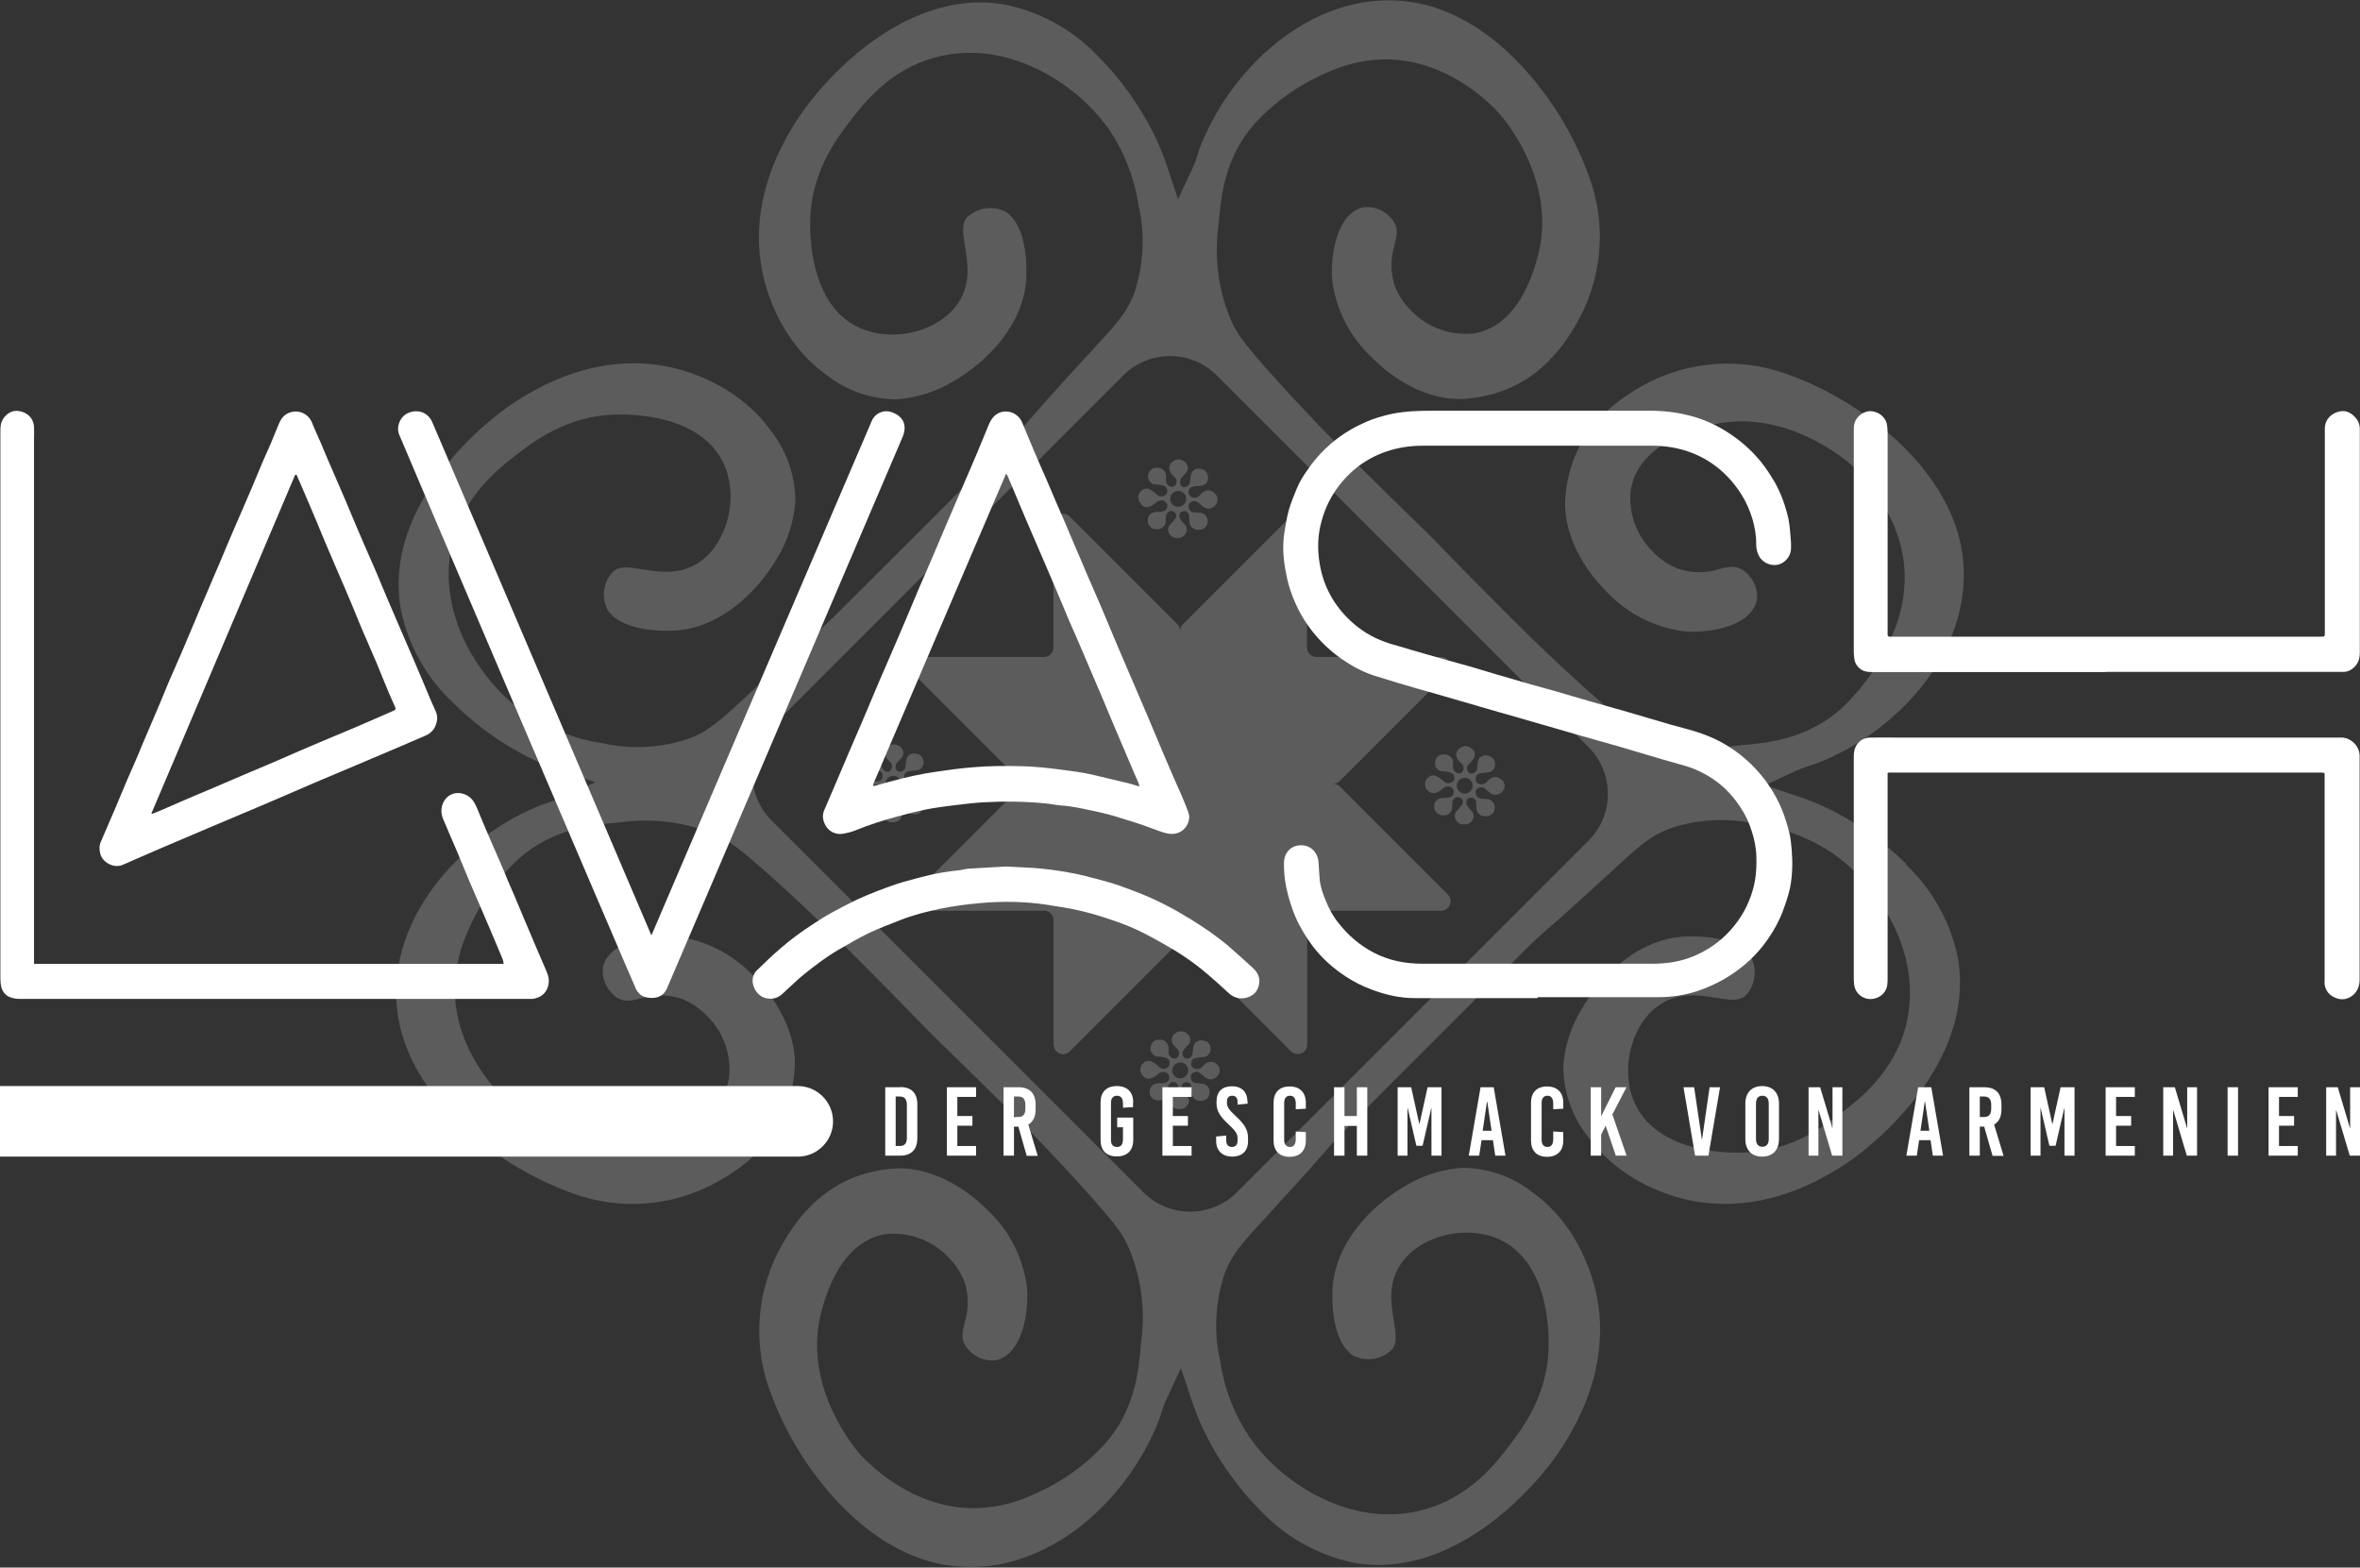
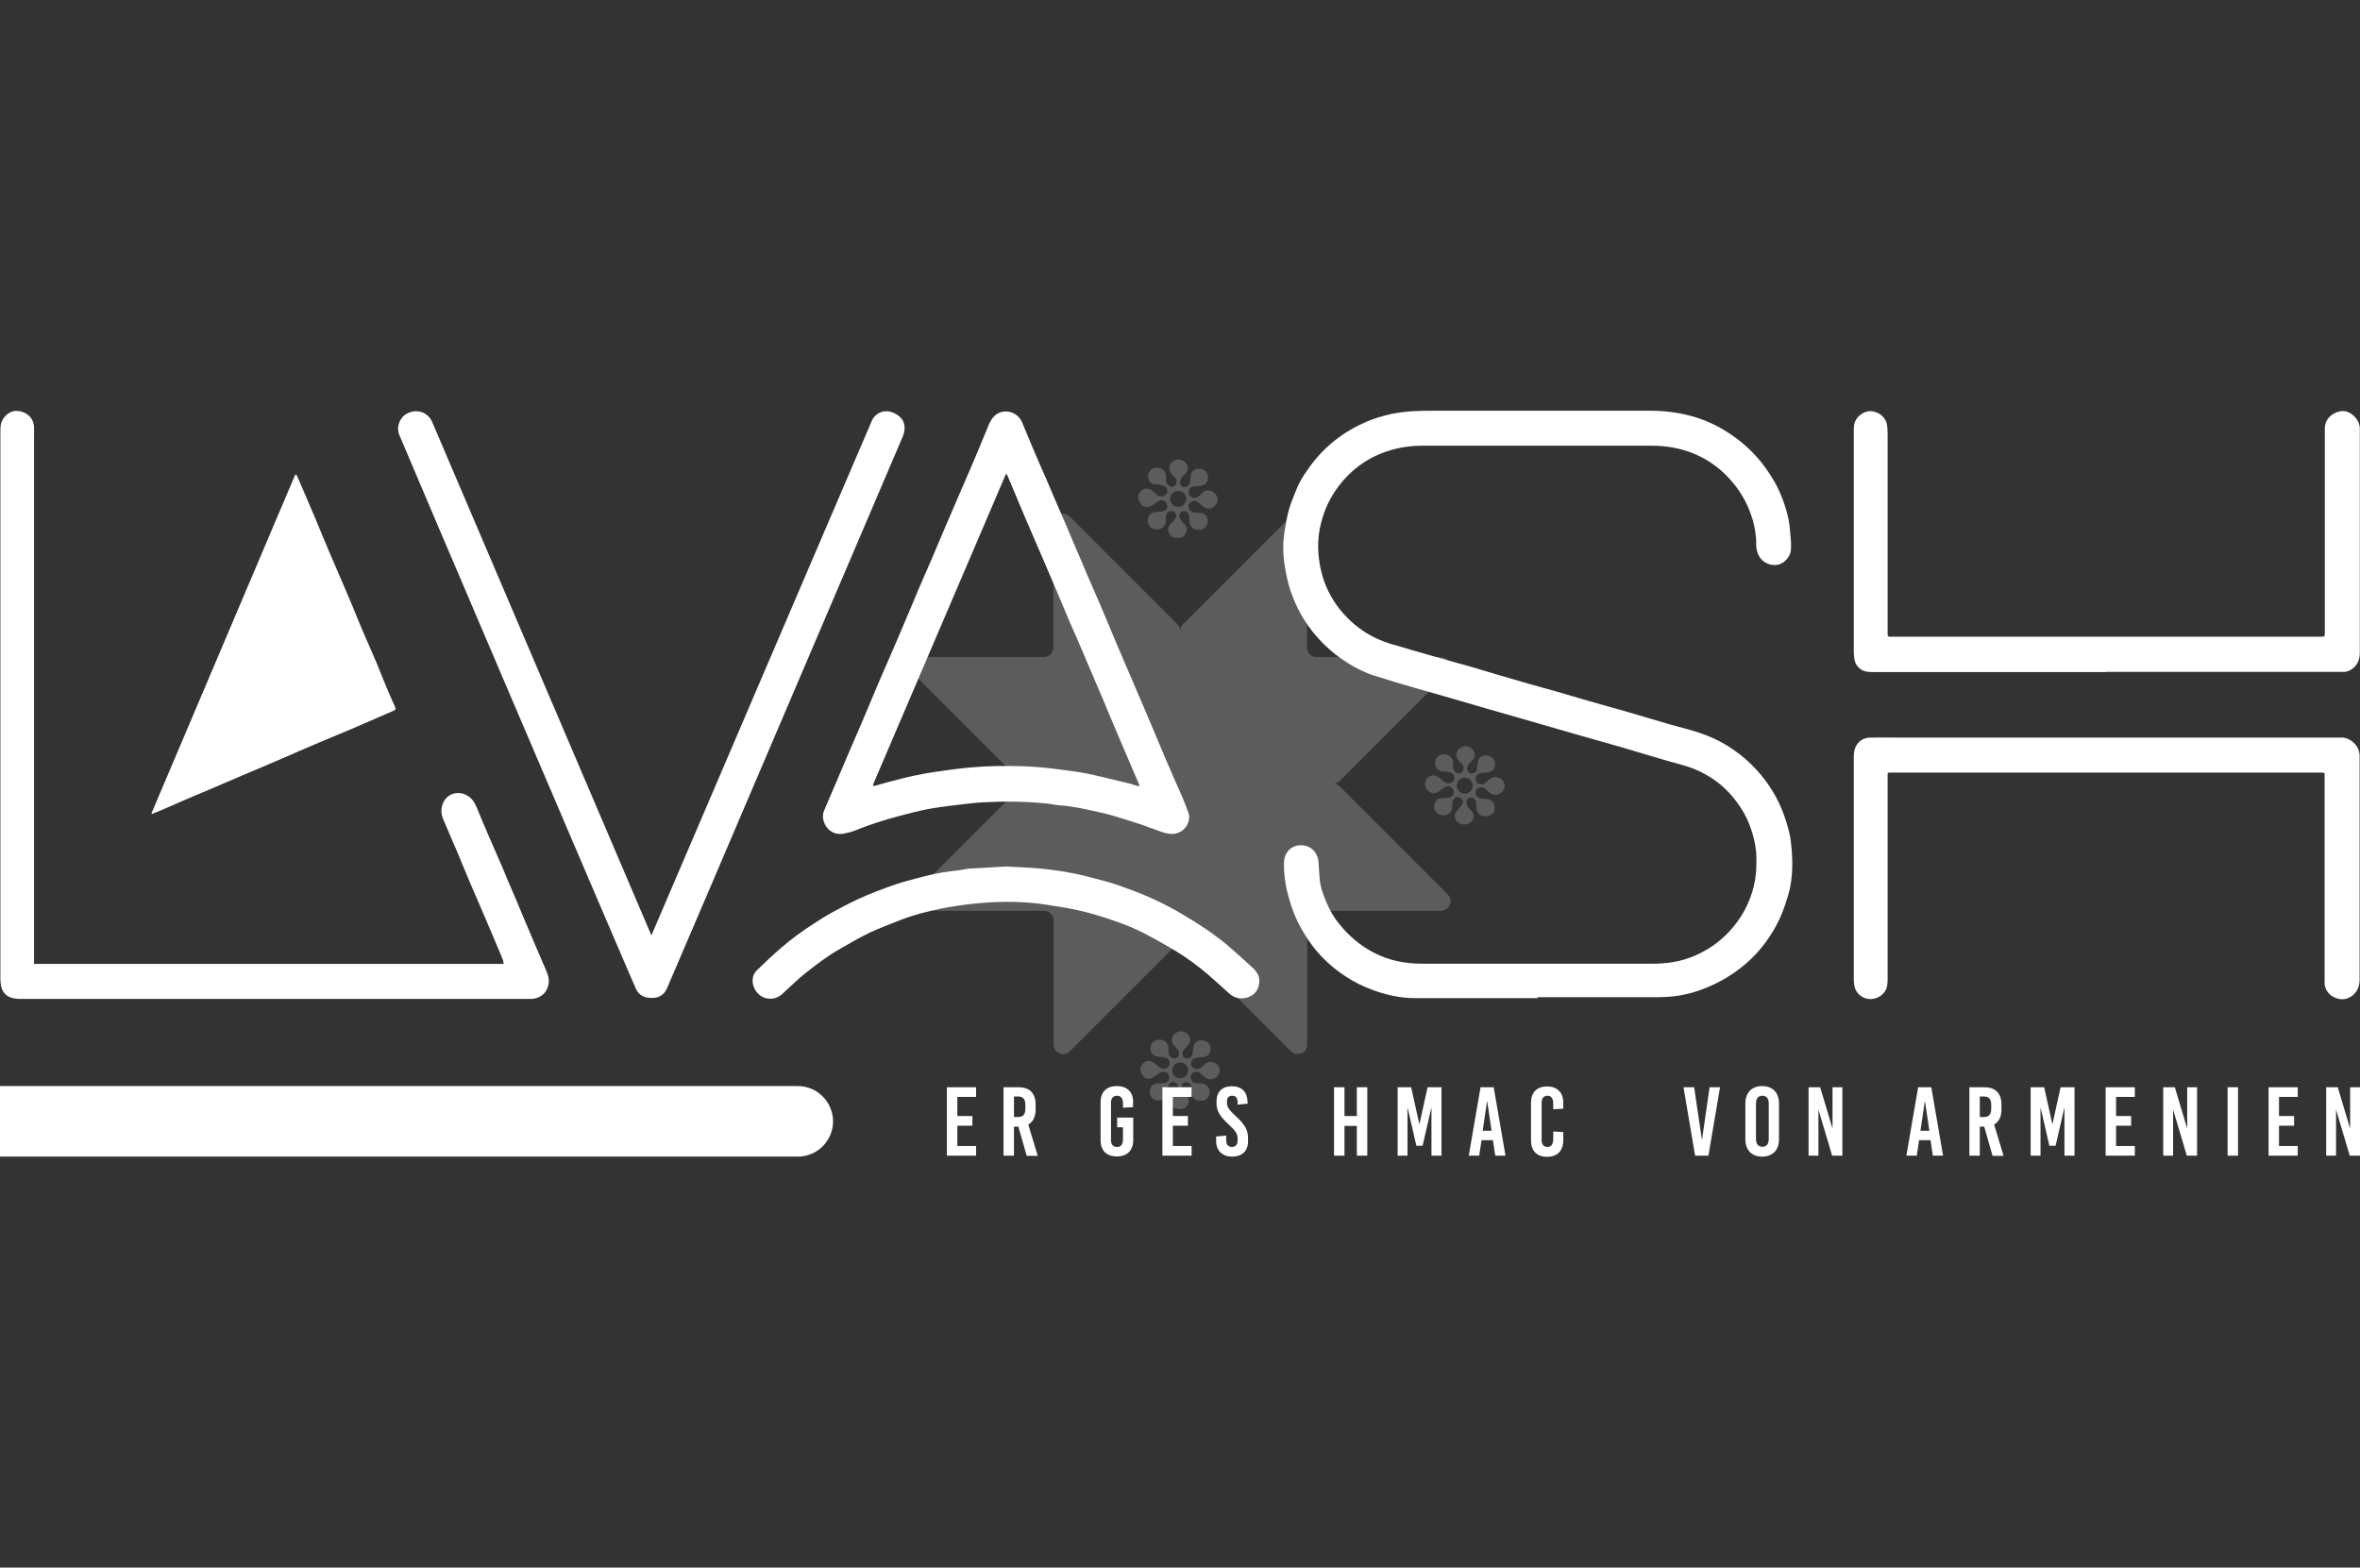
<svg xmlns="http://www.w3.org/2000/svg" id="Layer_2" data-name="Layer 2" viewBox="0 0 122.1 81.1">
  <rect x="0" y="0" width="122.1" height="81.1" fill="#333333" stroke="none" />
  <defs>
    <style>
      .cls-1 {
        opacity: .2;
      }

      .cls-2 {
        fill: #fff;
        stroke-width: 0px;
      }
    </style>
  </defs>
  <g id="Layer_1-2" data-name="Layer 1">
    <g>
      <g class="cls-1">
        <path class="cls-2" d="M69.32,40.69c-.09-.09-.22-.14-.35-.14h-1.33s0,0,0,0h1.32c.13,0,.26-.05.35-.14l5.58-5.58c.19-.19.19-.51,0-.7-.09-.09-.22-.14-.35-.14h-6.43c-.27,0-.49-.22-.49-.49h0v-6.43c0-.27-.23-.49-.5-.49-.13,0-.25.05-.34.14l-5.58,5.58c-.09.09-.14.22-.14.35v1.33s0,0,0,0v-1.33c0-.13-.05-.26-.14-.35l-5.58-5.58c-.19-.19-.51-.19-.7,0-.09.09-.14.22-.14.35v6.43c0,.27-.22.49-.49.49h-6.43c-.27,0-.49.22-.49.5,0,.13.05.26.15.35l5.58,5.58c.09.09.22.14.35.14h1.33s0,0,0,0h-1.33c-.13,0-.26.05-.35.14l-5.58,5.58c-.19.19-.19.51,0,.7.09.09.22.14.35.14h6.43c.27,0,.49.22.49.49h0v6.43c0,.27.22.5.49.5.13,0,.26-.05.35-.15l5.58-5.58c.09-.09.14-.22.14-.35v-1.33s0,0,0,0v1.33c0,.13.05.26.14.35l5.58,5.58c.19.19.51.19.7,0,.09-.09.14-.22.14-.35v-6.43c0-.27.22-.49.49-.49h6.43c.27,0,.5-.22.5-.49,0-.13-.05-.26-.15-.36l-5.58-5.58Z" />
        <path class="cls-2" d="M77.7,40.35c-.17-.19-.46-.2-.64-.03-.01,0-.03.02-.04.03-.04.03-.08.08-.11.11-.12.13-.3.15-.44.07-.09-.05-.14-.16-.12-.27.01-.2.17-.25.33-.27.09-.02.19-.02.28-.03.22,0,.4-.19.39-.41h0c.01-.24-.17-.44-.4-.46h0c-.21-.05-.43.08-.48.28,0,0,0,.01,0,.02-.02.11-.04.23-.05.34,0,.14-.1.26-.23.28-.09.03-.19,0-.24-.09-.07-.11-.06-.26.02-.36.06-.08.14-.15.21-.23.15-.14.17-.38.03-.54-.02-.02-.04-.04-.06-.05-.17-.17-.44-.19-.62-.03-.18.11-.24.35-.13.54,0,.02.02.03.03.05.05.07.11.14.18.2.13.11.15.29.05.43-.05.08-.16.11-.25.07-.15-.04-.24-.18-.23-.33,0-.07,0-.13,0-.2,0-.24-.19-.43-.43-.44-.01,0-.03,0-.04,0-.23-.02-.44.15-.46.39h0c-.04.23.11.44.33.48.03,0,.05,0,.08,0,.11.01.21.03.32.05.14.03.25.1.26.25.03.11-.03.22-.12.27-.13.08-.3.07-.41-.03-.05-.04-.1-.09-.15-.13-.21-.18-.46-.29-.68-.08-.19.17-.2.46-.03.65,0,0,.01.01.02.02.21.23.46.14.68-.03.05-.05.1-.08.16-.12.11-.08.26-.09.38-.02.1.07.15.19.12.31-.03.15-.15.21-.29.23-.1.02-.22,0-.32.02-.24.01-.41.21-.4.45h0c0,.25.2.44.44.44.01,0,.03,0,.04,0,.23.02.43-.15.45-.38v-.03c0-.1,0-.2.02-.31.06-.16.19-.28.37-.2.13.04.2.18.15.32,0,.03-.02.05-.04.07-.07.1-.15.19-.23.27-.14.13-.17.33-.08.5.09.16.26.25.44.23.18.01.35-.08.43-.24.09-.15.06-.34-.06-.46-.1-.09-.18-.19-.24-.31-.05-.15-.04-.33.17-.37.14-.03.28.06.31.2,0,0,0,.02,0,.03.02.1,0,.21.02.31,0,.24.2.43.45.42.01,0,.03,0,.04,0,.23.01.44-.16.45-.4h0c.03-.25-.14-.46-.38-.49h-.05c-.22-.03-.49.03-.55-.28-.03-.12.03-.24.14-.29.27-.13.38.08.54.2.17.19.46.2.65.03,0,0,.02-.02.03-.03.18-.17.18-.45,0-.63,0,0,0,0-.01,0ZM75.78,41.06c-.23,0-.41-.19-.41-.41s.18-.41.41-.41.41.18.41.41-.18.41-.41.41Z" />
        <path class="cls-2" d="M62.98,55.08c-.17-.18-.46-.2-.64-.03-.01.01-.02.03-.03.04-.04.03-.08.07-.12.11-.11.12-.29.15-.44.06-.09-.05-.14-.16-.12-.27.01-.2.17-.25.33-.27.09-.02.19-.02.28-.03.22,0,.4-.19.39-.41,0,0,0,0,0,0,.02-.24-.16-.44-.4-.45,0,0,0,0,0,0-.21-.05-.43.08-.48.29,0,0,0,.01,0,.02-.02.11-.04.23-.05.34,0,.14-.1.26-.23.28-.09.03-.2,0-.24-.09-.08-.11-.07-.26.02-.36.06-.08.14-.15.21-.23.15-.14.17-.38.02-.54-.02-.02-.03-.03-.05-.05-.17-.17-.44-.18-.62-.03-.18.11-.24.35-.13.54.01.02.02.03.03.05.06.08.12.14.18.2.13.11.15.29.05.43-.05.08-.16.11-.25.07-.15-.04-.24-.18-.23-.33,0-.06,0-.13,0-.19,0-.24-.19-.43-.43-.44-.01,0-.03,0-.04,0-.23-.02-.44.15-.46.39,0,0,0,0,0,.01-.04.22.11.43.33.47.03,0,.05,0,.08,0,.1.01.21.03.31.05.14.03.25.1.26.26.02.1-.03.21-.12.27-.13.08-.3.07-.41-.03-.05-.04-.1-.09-.15-.13-.2-.18-.46-.29-.68-.08-.19.17-.2.46-.03.65,0,0,.01.01.02.02.21.23.46.14.68-.03.05-.04.1-.08.16-.12.11-.08.26-.09.38-.02.1.07.15.19.13.31-.03.15-.15.21-.29.23-.11.01-.22,0-.32.01-.23.01-.41.21-.4.45h0c0,.25.2.44.44.43h.04c.23.02.43-.15.45-.38v-.03c0-.1,0-.21.02-.31.05-.16.18-.28.36-.21.13.05.2.19.15.32,0,.03-.02.05-.04.07-.07.1-.15.19-.23.27-.14.13-.17.33-.07.5.08.15.26.24.43.22.18.01.35-.08.43-.24.09-.15.06-.34-.06-.46-.1-.09-.18-.19-.24-.31-.05-.15-.04-.33.16-.38.14-.03.28.06.31.2,0,0,0,.02,0,.03.02.1,0,.21.02.31,0,.24.21.43.45.42.01,0,.03,0,.03,0,.23.02.44-.16.45-.4h0c.03-.25-.14-.46-.38-.49h-.04c-.22-.03-.49.03-.55-.28-.03-.12.03-.24.14-.29.27-.13.38.08.54.2.17.19.46.2.65.03.01-.01.03-.02.03-.03.18-.17.18-.45,0-.63,0,0,0,0-.01-.01ZM61.06,55.79c-.23,0-.41-.19-.41-.41s.18-.41.41-.41.41.18.41.41-.18.41-.41.41Z" />
        <path class="cls-2" d="M59.04,26.1c.21.23.46.14.69-.03.05-.04.1-.08.15-.12.11-.08.26-.09.38-.02.1.07.15.19.13.31-.03.15-.15.21-.29.23-.11.02-.22,0-.32.02-.23.01-.41.21-.4.45h0c0,.25.2.44.44.44.02,0,.03,0,.04,0,.23.02.43-.15.45-.38,0,0,0-.02,0-.03,0-.1,0-.2.02-.31.05-.16.18-.28.36-.21.13.05.2.19.15.32,0,.03-.02.05-.04.07-.07.1-.15.18-.23.26-.14.13-.18.34-.08.5.08.16.26.25.43.23.18.02.35-.08.43-.24.09-.15.07-.34-.06-.46-.1-.09-.18-.19-.24-.31-.06-.15-.05-.33.16-.37.14-.03.28.06.31.2,0,.01,0,.02,0,.03.02.1,0,.21.02.31,0,.24.21.43.45.42h.04c.23.01.43-.17.45-.4h0c.03-.25-.14-.46-.38-.48-.02,0-.03,0-.05,0-.22-.03-.49.03-.55-.27-.03-.12.03-.25.14-.3.27-.13.38.08.54.2.17.19.46.21.65.03,0-.01.02-.02.03-.03.18-.17.18-.45,0-.63h-.01c-.17-.2-.46-.21-.64-.04l-.04.04s-.08.07-.11.11c-.11.12-.3.15-.44.06-.09-.05-.14-.16-.12-.27.01-.2.17-.25.33-.27.09-.02.19-.01.28-.03.22,0,.4-.18.39-.41h0c.01-.24-.16-.45-.4-.46h0c-.21-.05-.43.07-.48.28,0,0,0,.01,0,.02-.02.12-.04.23-.05.35,0,.13-.1.25-.23.28-.09.03-.2,0-.24-.09-.07-.11-.06-.26.02-.37.06-.08.14-.15.21-.23.15-.14.17-.38.03-.54-.02-.02-.04-.04-.05-.05-.17-.17-.44-.19-.63-.03-.18.11-.24.35-.13.54,0,.02.02.03.03.05.05.07.11.14.18.2.13.11.15.29.05.43-.05.08-.15.11-.25.07-.15-.04-.24-.18-.23-.33,0-.07,0-.13,0-.2,0-.24-.19-.43-.43-.44h-.04c-.23-.02-.44.16-.46.39t0,0c-.03.22.11.43.33.47.03,0,.05,0,.08,0,.1.01.21.03.32.05.14.03.25.1.26.25.02.11-.03.22-.12.27-.13.08-.29.07-.41-.03-.05-.04-.1-.09-.14-.13-.21-.18-.46-.29-.68-.08-.19.17-.2.46-.03.65,0,0,.01.01.02.02ZM60.95,25.4c.23,0,.42.18.42.41s-.19.41-.42.41-.41-.18-.41-.41.19-.41.41-.41Z" />
-         <path class="cls-2" d="M47.31,42.14c.23.01.44-.17.45-.4h0c.03-.25-.14-.46-.38-.48-.02,0-.03,0-.05,0-.22-.03-.49.03-.55-.27-.03-.12.03-.25.14-.3.27-.13.38.08.54.2.17.19.46.2.65.03,0-.01.02-.02.03-.03.18-.17.18-.45,0-.63,0,0,0,0-.01-.01-.17-.18-.46-.2-.64-.03-.01.01-.03.03-.04.04-.04.03-.08.07-.11.11-.12.12-.3.15-.44.06-.09-.05-.14-.16-.12-.27.01-.2.17-.25.33-.27.09-.02.19-.01.28-.03.22,0,.4-.19.39-.41h0c.01-.24-.17-.45-.4-.46h0c-.21-.05-.43.07-.48.28,0,0,0,.01,0,.02-.02.12-.04.23-.05.35,0,.13-.1.25-.23.28-.09.03-.2,0-.24-.09-.07-.11-.06-.26.02-.36.06-.08.14-.15.21-.23.15-.14.17-.38.03-.54-.02-.02-.04-.04-.05-.05-.17-.17-.44-.19-.63-.03-.18.11-.24.36-.13.54,0,.02.02.03.03.05.05.08.11.14.18.2.13.11.15.29.05.43-.05.08-.16.11-.25.07-.15-.04-.24-.18-.23-.33,0-.07,0-.13,0-.2,0-.23-.19-.43-.43-.44-.01,0-.03,0-.04,0-.23-.02-.44.15-.46.39h0c-.04.23.11.44.33.48.03,0,.05,0,.08,0,.1.01.21.03.31.05.14.03.25.1.26.25.02.11-.03.22-.12.27-.13.08-.3.07-.41-.03-.05-.04-.1-.09-.15-.13-.21-.18-.46-.29-.68-.08-.19.17-.2.46-.03.65l.02.02c.21.23.46.14.68-.03.05-.04.1-.08.16-.12.11-.08.26-.09.38-.02.1.07.15.19.13.31-.03.15-.15.21-.29.23-.11.02-.22,0-.32.02-.23.01-.41.22-.4.45h0c0,.25.2.44.44.44h.04c.23.02.43-.15.45-.38v-.03c0-.1,0-.2.02-.31.06-.16.19-.28.37-.21.13.05.2.19.15.32,0,.03-.02.05-.04.07-.07.1-.15.19-.23.27-.14.13-.17.34-.07.5.08.15.26.25.44.22.18.02.34-.08.42-.24.09-.15.07-.34-.06-.46-.1-.09-.18-.19-.24-.31-.06-.15-.05-.33.16-.37.14-.03.28.06.31.2,0,.01,0,.02,0,.03.02.1,0,.21.02.31,0,.24.21.43.45.42h.04ZM46.22,40.96c-.23,0-.41-.18-.41-.41s.19-.41.41-.41.41.18.41.41-.18.41-.41.41Z" />
-         <path class="cls-2" d="M98.65,44.72c-.91-.9-1.92-1.67-3.02-2.32-.83-.5-1.72-.91-2.64-1.21l-1.68-.56,1.61-.75c.23-.1.46-.18.69-.26.13-.05.27-.09.39-.13,4.27-1.64,8.34-6.09,7.49-11.08-.31-1.8-1.33-3.61-2.94-5.23-1.76-1.72-3.87-3.04-6.19-3.86-2.28-.8-4.79-.65-6.97.42-2.74,1.39-4.18,3.34-4.4,5.97-.14,1.59.65,3.42,2.12,4.89,1.07,1.15,2.51,1.88,4.07,2.07,1.34.09,3.44-.28,3.72-1.64.05-.5-.13-1-.5-1.35-.09-.1-.2-.18-.32-.24-.33-.18-.59-.13-1.13,0-.68.22-1.41.22-2.08,0-.5-.18-.95-.48-1.32-.86-.87-.83-1.31-2.02-1.18-3.23.24-1.56,1.7-2.76,4.1-3.35,3.93-.98,7.18,1.94,7.32,2.06.05.04.13.12.23.23.8.79,2.64,2.97,2.52,5.88-.05,1-.29,1.97-.72,2.87-.6,1.38-1.48,2.62-2.59,3.65-1.77,1.57-3.84,1.75-5.08,1.86l-.2.02c-1.69.23-3.42,0-4.99-.69-.53-.25-1.02-.54-2.98-2.3-1.28-1.15-2.54-2.35-3.84-3.65l-.33-.33c-1.29-1.3-2.6-2.62-3.86-3.92-1.31-1.28-2.64-2.58-3.94-3.87l-.33-.33c-1.3-1.3-2.49-2.56-3.65-3.84-1.77-1.96-2.06-2.46-2.3-2.98-.69-1.57-.92-3.29-.69-4.99l.02-.2c.11-1.24.28-3.31,1.86-5.08,1.02-1.11,2.26-1.99,3.64-2.59.9-.43,1.88-.68,2.87-.72,2.92-.12,5.08,1.72,5.88,2.52.11.11.18.19.22.23.13.14,3.04,3.39,2.06,7.32-.6,2.41-1.79,3.87-3.35,4.1-1.2.13-2.4-.31-3.23-1.18-.38-.37-.67-.82-.86-1.32-.21-.67-.21-1.4,0-2.08.13-.53.18-.8,0-1.13-.06-.12-.15-.23-.24-.32-.35-.37-.84-.55-1.35-.5-1.36.28-1.73,2.38-1.64,3.72.18,1.56.92,3,2.07,4.07,1.46,1.47,3.29,2.26,4.88,2.12,2.64-.23,4.59-1.67,5.97-4.4,1.07-2.18,1.23-4.68.42-6.97-.82-2.32-2.13-4.43-3.86-6.19-1.62-1.62-3.43-2.64-5.23-2.94-4.99-.85-9.44,3.23-11.08,7.49-.05.13-.09.26-.13.39-.07.24-.15.47-.26.69l-.75,1.61-.56-1.69c-.31-.92-.71-1.8-1.21-2.64-.65-1.1-1.43-2.12-2.32-3.02-1.28-1.37-2.95-2.31-4.79-2.71-4.97-.93-9.29,3.54-10.89,6.04-1.45,2.27-2.08,4.57-1.88,6.82.1.99.35,1.97.76,2.88.42.97,1.02,1.86,1.76,2.61.29.29.61.56.94.8,1.04.82,2.33,1.26,3.65,1.26,1.03-.08,2.04-.4,2.92-.93,1.76-1.02,3.68-2.98,3.77-5.4.05-1.44-.24-2.6-.82-3.17-.08-.08-.15-.14-.24-.2-.66-.34-1.46-.23-2,.28-.29.33-.23.78-.11,1.54.14.84.31,1.88-.34,2.87-.94,1.44-3.2,2.07-4.95,1.38-.46-.18-.87-.45-1.21-.79-1.44-1.44-1.54-3.91-1.51-4.9.07-2.45,1.36-4.15,1.98-4.97.74-.97,2.1-2.77,4.53-3.41,3.15-.83,6.16.76,7.93,2.53.38.38.72.79,1.03,1.22.79,1.18,1.31,2.53,1.52,3.93.34,1.48.26,3.03-.21,4.48-.39,1.05-.9,1.6-2.27,3.09l-.19.2c-1.82,1.98-2.43,2.68-2.79,3.1-.33.38-.46.54-1.06,1.15-1.2,1.22-8.04,8.06-9.26,9.26-.61.59-.77.73-1.14,1.06-.42.37-1.12.97-3.1,2.79l-.2.19c-1.48,1.37-2.04,1.88-3.09,2.27-1.45.48-3,.55-4.48.21-1.41-.21-2.75-.74-3.93-1.52-.44-.31-.84-.65-1.22-1.03-1.77-1.77-3.36-4.78-2.53-7.93.64-2.43,2.44-3.79,3.41-4.53.82-.62,2.52-1.92,4.97-1.98,1-.03,3.46.07,4.9,1.51.35.35.62.76.8,1.21.69,1.74.05,4.01-1.39,4.95-.99.64-2.03.47-2.87.34-.77-.13-1.21-.18-1.54.11-.51.54-.62,1.34-.28,2,.06.09.13.17.2.24.58.57,1.73.87,3.17.82,2.43-.09,4.38-2.01,5.41-3.77.54-.89.85-1.89.93-2.92,0-1.32-.45-2.61-1.26-3.65-.24-.33-.51-.65-.8-.94-.75-.74-1.64-1.34-2.61-1.76-.91-.41-1.89-.67-2.88-.76-2.25-.2-4.55.43-6.82,1.88-2.49,1.59-6.97,5.92-6.03,10.88.39,1.84,1.34,3.51,2.71,4.79.91.9,1.92,1.68,3.02,2.32.83.5,1.71.91,2.64,1.21l1.68.56-1.61.75c-.23.1-.46.18-.7.26-.13.04-.26.09-.39.13-4.27,1.64-8.34,6.09-7.49,11.08.31,1.8,1.33,3.61,2.94,5.23,1.76,1.72,3.87,3.04,6.19,3.86,2.28.8,4.8.65,6.97-.42,2.74-1.38,4.18-3.34,4.4-5.97.14-1.59-.65-3.42-2.12-4.89-1.08-1.15-2.52-1.88-4.08-2.07-1.34-.08-3.44.28-3.72,1.64-.05.5.14,1,.5,1.35.09.1.2.18.32.24.33.18.6.12,1.13,0,.68-.22,1.41-.22,2.08,0,.5.18.95.48,1.32.86.87.83,1.31,2.02,1.18,3.23-.24,1.56-1.7,2.75-4.11,3.35-3.92.97-7.18-1.94-7.32-2.06-.04-.04-.12-.12-.23-.23-.8-.79-2.64-2.97-2.52-5.88.05-1,.29-1.97.72-2.87.6-1.38,1.48-2.62,2.59-3.64,1.77-1.57,3.84-1.75,5.08-1.86l.2-.02c1.69-.23,3.42,0,4.99.69.53.25,1.02.54,2.98,2.3,1.28,1.16,2.54,2.35,3.84,3.65l.33.33c1.29,1.3,2.6,2.62,3.86,3.92,1.31,1.28,2.64,2.59,3.94,3.87l.33.33c1.3,1.3,2.5,2.56,3.65,3.84,1.77,1.96,2.06,2.45,2.3,2.98.69,1.56.92,3.29.69,4.98l-.02.2c-.11,1.24-.28,3.3-1.86,5.08-1.02,1.11-2.26,1.99-3.65,2.59-.9.43-1.87.68-2.87.72-2.91.13-5.08-1.72-5.88-2.51-.11-.11-.18-.19-.23-.23-.12-.14-3.03-3.39-2.06-7.32.6-2.41,1.79-3.87,3.35-4.11,1.2-.13,2.39.31,3.23,1.18.38.37.67.82.86,1.32.22.68.21,1.41,0,2.08-.13.53-.18.8,0,1.13.07.12.15.23.24.32.35.36.84.55,1.35.5,1.36-.28,1.73-2.38,1.64-3.72-.18-1.56-.92-3.01-2.07-4.08-1.47-1.46-3.29-2.26-4.89-2.12-2.63.23-4.58,1.67-5.97,4.41-1.07,2.17-1.22,4.68-.42,6.97.82,2.32,2.13,4.43,3.86,6.18,1.62,1.62,3.43,2.64,5.23,2.94,4.99.85,9.44-3.22,11.08-7.49.05-.13.09-.26.13-.39.07-.23.15-.47.26-.69l.75-1.61.56,1.69c.31.92.71,1.8,1.21,2.64.65,1.1,1.43,2.12,2.32,3.02.64.68,1.38,1.26,2.19,1.72.81.46,1.69.79,2.6.99,4.97.93,9.29-3.54,10.89-6.04,1.45-2.28,2.08-4.58,1.88-6.83-.1-1-.36-1.97-.77-2.88-.42-.97-1.01-1.86-1.76-2.61-.29-.29-.61-.56-.94-.8-1.04-.82-2.33-1.26-3.65-1.26-1.03.08-2.03.4-2.92.93-1.76,1.02-3.68,2.98-3.77,5.41-.05,1.44.24,2.59.82,3.17.07.08.15.14.24.2.66.34,1.46.22,2-.29.29-.33.23-.77.11-1.54-.14-.84-.31-1.88.34-2.87.94-1.44,3.21-2.07,4.95-1.38.46.18.87.45,1.21.8,1.44,1.44,1.54,3.91,1.51,4.9-.06,2.45-1.36,4.15-1.98,4.97-.73.97-2.1,2.76-4.53,3.4-3.15.83-6.16-.76-7.93-2.53-.38-.38-.72-.79-1.03-1.23-.79-1.18-1.31-2.52-1.52-3.93-.34-1.48-.26-3.03.21-4.48.38-1.05.9-1.61,2.27-3.1l.18-.2c1.82-1.98,2.43-2.68,2.79-3.1.33-.38.46-.54,1.06-1.14,1.2-1.23,8.04-8.06,9.26-9.26.61-.6.77-.73,1.14-1.06.42-.36,1.12-.97,3.1-2.79l.2-.18c1.48-1.37,2.05-1.88,3.09-2.27,1.45-.48,2.99-.55,4.48-.22,1.41.22,2.75.74,3.93,1.53.43.31.84.65,1.22,1.03,1.77,1.77,3.36,4.78,2.53,7.93-.64,2.42-2.44,3.79-3.41,4.53-.82.62-2.52,1.92-4.97,1.98-1,.03-3.46-.07-4.9-1.51-.35-.34-.62-.76-.8-1.21-.69-1.74-.05-4.01,1.39-4.95.99-.64,2.03-.48,2.87-.34.77.13,1.21.18,1.54-.11.51-.54.62-1.34.28-2-.06-.09-.13-.17-.2-.24-.58-.57-1.73-.87-3.17-.82-2.43.09-4.38,2.01-5.4,3.77-.54.89-.86,1.89-.94,2.92,0,1.33.45,2.61,1.26,3.65.24.33.51.65.8.94.75.74,1.64,1.34,2.61,1.76.91.41,1.88.67,2.88.76,2.25.2,4.55-.43,6.82-1.88,2.5-1.59,6.97-5.92,6.03-10.89-.39-1.83-1.34-3.51-2.71-4.79ZM82.19,43.49l-18.2,18.2c-1.33,1.33-3.5,1.33-4.83,0l-9.62-9.62-9.62-9.62c-1.33-1.33-1.33-3.5,0-4.83l18.2-18.2c1.33-1.33,3.5-1.33,4.83,0l9.62,9.62,9.62,9.62c1.33,1.33,1.33,3.5,0,4.83Z" />
      </g>
      <g>
        <g>
-           <path class="cls-2" d="M46.57,56.24c.58,0,.89.31.89.9v1.75c0,.58-.31.9-.89.9h-.77v-3.54h.77ZM46.34,59.29h.21c.26,0,.37-.14.37-.44v-1.68c0-.3-.12-.44-.37-.44h-.21v2.55Z" />
          <path class="cls-2" d="M49.53,56.74v1h.78v.5h-.78v1.05h.97v.5h-1.51v-3.54h1.51v.5h-.97Z" />
          <path class="cls-2" d="M52.71,58.29h-.25v1.5h-.54v-3.54h.77c.58,0,.89.31.89.9v.25c0,.37-.13.64-.38.78l.49,1.62h-.57l-.43-1.5ZM52.46,57.79h.22c.26,0,.37-.14.37-.44v-.18c0-.3-.12-.44-.37-.44h-.22v1.05Z" />
          <path class="cls-2" d="M58.62,57.04v.24l-.52.03v-.21c0-.28-.11-.41-.31-.41s-.31.13-.31.36v1.93c0,.23.1.36.31.36s.31-.13.31-.41v-.61h-.3v-.5h.83v1.16c0,.54-.31.85-.85.85s-.84-.31-.84-.85v-1.94c0-.54.3-.85.84-.85s.85.31.85.85Z" />
          <path class="cls-2" d="M60.68,56.74v1h.78v.5h-.78v1.05h.97v.5h-1.51v-3.54h1.51v.5h-.97Z" />
          <path class="cls-2" d="M64.55,57v.1l-.52.05v-.11c0-.24-.09-.35-.28-.35-.16,0-.27.09-.27.29v.08c0,.2.1.36.45.68.48.44.64.73.64,1.14v.17c0,.52-.33.79-.82.79s-.83-.29-.83-.81v-.23l.52-.05v.24c0,.24.11.35.3.35.16,0,.29-.09.29-.34v-.11c0-.22-.1-.38-.45-.7-.48-.44-.64-.73-.64-1.11v-.09c0-.52.3-.79.8-.79s.8.29.8.81Z" />
-           <path class="cls-2" d="M67.56,57.04v.32l-.52.03v-.29c0-.28-.11-.41-.3-.41s-.3.13-.3.36v1.93c0,.23.11.36.3.36s.3-.13.3-.41v-.39l.52.03v.43c0,.54-.31.85-.84.85s-.83-.31-.83-.85v-1.94c0-.54.3-.85.83-.85s.84.31.84.85Z" />
          <path class="cls-2" d="M70.2,59.79v-1.54h-.64v1.54h-.54v-3.54h.54v1.49h.64v-1.49h.54v3.54h-.54Z" />
          <path class="cls-2" d="M74.06,59.79v-2.46h-.01l-.45,1.95h-.32l-.45-1.95h-.01v2.46h-.51v-3.54h.7l.42,1.9h.01l.42-1.9h.72v3.54h-.54Z" />
          <path class="cls-2" d="M77.36,59.79l-.12-.8h-.59l-.12.8h-.54l.61-3.54h.68l.61,3.54h-.55ZM76.72,58.5h.45l-.22-1.49h-.02l-.22,1.49Z" />
          <path class="cls-2" d="M80.88,57.04v.32l-.52.03v-.29c0-.28-.11-.41-.3-.41s-.3.13-.3.36v1.93c0,.23.11.36.3.36s.3-.13.3-.41v-.39l.52.03v.43c0,.54-.31.85-.84.85s-.83-.31-.83-.85v-1.94c0-.54.3-.85.83-.85s.84.31.84.85Z" />
-           <path class="cls-2" d="M84.17,59.79h-.57l-.53-1.55-.23.46v1.09h-.54v-3.54h.54v1.48h.01l.74-1.48h.56l-.73,1.41.74,2.14Z" />
          <path class="cls-2" d="M87.7,59.79l-.6-3.54h.55l.4,2.7h.01l.39-2.7h.54l-.6,3.54h-.69Z" />
          <path class="cls-2" d="M92.04,57.09v1.85c0,.56-.33.9-.87.9s-.87-.34-.87-.9v-1.85c0-.56.33-.9.87-.9s.87.34.87.9ZM90.85,57.09v1.84c0,.26.12.4.33.4s.33-.14.33-.4v-1.84c0-.26-.12-.4-.33-.4s-.33.14-.33.4Z" />
          <path class="cls-2" d="M94.79,59.79l-.7-2.35h-.01v2.35h-.51v-3.54h.6l.63,2.11h.01v-2.11h.51v3.54h-.53Z" />
          <path class="cls-2" d="M100,59.79l-.12-.8h-.59l-.12.8h-.54l.61-3.54h.68l.61,3.54h-.55ZM99.37,58.5h.45l-.22-1.49h-.02l-.22,1.49Z" />
          <path class="cls-2" d="M102.68,58.29h-.25v1.5h-.54v-3.54h.77c.58,0,.89.31.89.9v.25c0,.37-.13.64-.38.78l.49,1.62h-.57l-.43-1.5ZM102.43,57.79h.22c.26,0,.37-.14.37-.44v-.18c0-.3-.12-.44-.37-.44h-.22v1.05Z" />
          <path class="cls-2" d="M106.81,59.79v-2.46h-.01l-.45,1.95h-.32l-.45-1.95h-.01v2.46h-.51v-3.54h.7l.42,1.9h.01l.42-1.9h.72v3.54h-.54Z" />
          <path class="cls-2" d="M109.48,56.74v1h.78v.5h-.78v1.05h.97v.5h-1.51v-3.54h1.51v.5h-.97Z" />
          <path class="cls-2" d="M113.14,59.79l-.7-2.35h-.01v2.35h-.51v-3.54h.6l.63,2.11h.01v-2.11h.51v3.54h-.53Z" />
          <path class="cls-2" d="M115.25,59.79v-3.54h.54v3.54h-.54Z" />
          <path class="cls-2" d="M117.91,56.74v1h.78v.5h-.78v1.05h.97v.5h-1.51v-3.54h1.51v.5h-.97Z" />
          <path class="cls-2" d="M121.57,59.79l-.7-2.35h-.01v2.35h-.51v-3.54h.6l.63,2.11h.01v-2.11h.51v3.54h-.53Z" />
        </g>
        <g>
          <path class="cls-2" d="M79.55,51.64c-2.11,0-4.23,0-6.34,0-.76,0-1.49-.16-2.21-.43-.5-.18-.97-.42-1.41-.71-.63-.42-1.19-.92-1.66-1.53-.36-.48-.67-.99-.91-1.54-.15-.35-.27-.72-.37-1.09-.15-.55-.23-1.11-.22-1.69,0-.65.53-1.05,1.16-.88.35.1.61.45.63.85.02.3.03.6.06.9.04.38.17.75.32,1.1.17.42.39.82.68,1.17.49.62,1.08,1.12,1.78,1.49.8.42,1.65.58,2.54.58,3.97,0,7.93,0,11.9,0,.74,0,1.47-.11,2.15-.4.7-.3,1.32-.72,1.84-1.29.4-.44.73-.93.96-1.47.16-.37.28-.75.35-1.16.07-.4.08-.8.07-1.21-.01-.45-.1-.9-.24-1.33-.14-.44-.33-.86-.59-1.24-.45-.69-1.02-1.25-1.74-1.66-.43-.25-.89-.43-1.37-.55-.56-.15-1.11-.32-1.66-.48-.45-.13-.89-.27-1.34-.4-.49-.14-.99-.28-1.48-.42-.64-.18-1.28-.36-1.92-.55-.57-.16-1.13-.33-1.7-.49-.63-.18-1.25-.36-1.88-.54-.57-.17-1.14-.33-1.72-.5-.61-.18-1.21-.35-1.82-.52-.79-.23-1.58-.46-2.36-.71-.6-.2-1.15-.51-1.67-.87-.75-.53-1.37-1.18-1.87-1.95-.25-.39-.46-.81-.63-1.25-.17-.42-.28-.86-.36-1.3-.13-.68-.18-1.38-.06-2.07.06-.37.12-.75.22-1.11.1-.36.25-.71.39-1.06.15-.38.36-.72.6-1.05.39-.57.86-1.07,1.4-1.5.49-.39,1.03-.7,1.6-.95.43-.19.89-.32,1.35-.42.69-.14,1.39-.16,2.09-.16,3.75,0,7.51,0,11.26,0,.71,0,1.4.08,2.08.26.84.22,1.61.6,2.32,1.12.51.37.96.8,1.35,1.28.26.32.48.67.69,1.02.34.6.57,1.25.72,1.92.08.39.09.79.13,1.18.01.14,0,.27,0,.41-.03.37-.34.71-.69.78-.36.07-.77-.11-.95-.43-.11-.19-.16-.41-.16-.63.01-.44-.07-.88-.19-1.3-.14-.45-.32-.88-.58-1.29-.31-.49-.69-.93-1.13-1.3-.41-.34-.86-.61-1.35-.81-.69-.28-1.41-.4-2.15-.4-3.95,0-7.9,0-11.86,0-.48,0-.96.05-1.43.17-1.23.31-2.22.98-2.97,2-.38.52-.65,1.09-.82,1.71-.21.74-.23,1.49-.1,2.24.19,1.15.73,2.13,1.58,2.93.52.49,1.12.86,1.79,1.1.24.09.5.16.75.23.47.14.93.28,1.4.41.76.22,1.52.43,2.28.64.45.13.89.27,1.34.4.57.17,1.14.33,1.72.5.44.13.88.24,1.33.37.59.17,1.18.35,1.78.52.65.19,1.29.36,1.94.55.74.21,1.47.44,2.21.65.44.13.89.23,1.33.37.44.14.88.31,1.29.53.58.32,1.11.7,1.59,1.17.68.67,1.21,1.44,1.58,2.33.16.4.29.81.39,1.23.07.29.09.58.12.88.05.65.04,1.31-.09,1.95-.09.43-.24.84-.39,1.25-.09.24-.21.48-.33.71-.41.75-.93,1.42-1.59,1.98-.74.63-1.57,1.09-2.5,1.4-.64.21-1.3.31-1.98.31-2.09,0-4.17,0-6.26,0h0Z" />
          <path class="cls-2" d="M1.76,49.87h24.29c.01-.17-.08-.31-.13-.45-.32-.77-.65-1.54-.98-2.31-.22-.51-.44-1.02-.66-1.53-.22-.51-.42-1.03-.64-1.54-.07-.17-.15-.34-.22-.51-.17-.39-.33-.78-.5-1.17-.1-.25-.11-.51-.02-.76.26-.68,1.07-.75,1.53-.23.09.11.16.24.22.37.21.5.41,1,.63,1.5.21.49.43.98.64,1.47.12.27.23.54.34.81.14.33.29.67.43,1,.13.3.25.61.38.91.21.5.43,1.01.64,1.51.13.3.26.6.39.91.07.16.14.31.2.47.07.17.11.34.09.52-.05.48-.36.78-.84.84-.05,0-.11,0-.16,0-6.86,0-13.72,0-20.58,0-1.91,0-3.83,0-5.74,0-.16,0-.32-.01-.47-.06-.31-.09-.49-.31-.55-.63-.02-.12-.03-.25-.03-.37,0-9.43,0-18.87,0-28.3,0-.11,0-.22.02-.33.07-.43.47-.77.88-.73.44.04.81.33.84.83.01.2,0,.4,0,.6,0,8.97,0,17.95,0,26.92,0,.07,0,.15,0,.25Z" />
          <path class="cls-2" d="M33.7,48.4c.21-.48,11.19-26.15,11.41-26.64.19-.41.65-.59,1.07-.42.15.06.3.14.41.26.21.22.25.49.18.79-.02.07-.04.15-.07.21-.22.5-11.94,27.98-12.2,28.55-.15.33-.42.48-.77.48-.36,0-.65-.11-.82-.45-.16-.32-12.1-28.28-12.26-28.7-.16-.41.05-.91.42-1.09.5-.25,1.06-.08,1.29.44.29.66,11.3,26.49,11.34,26.56Z" />
          <path class="cls-2" d="M61.53,42.21c0,.62-.5,1.02-1.08.92-.25-.04-.47-.13-.71-.22-.42-.16-.85-.31-1.28-.44-.48-.15-.97-.31-1.46-.42-.7-.15-1.4-.33-2.12-.38-.28-.02-.56-.09-.84-.11-1.06-.1-2.12-.11-3.19-.05-.52.03-1.04.1-1.55.16-.45.06-.9.11-1.34.2-.51.1-1.01.23-1.52.37-.74.2-1.47.43-2.18.72-.19.08-.4.13-.61.17-.43.08-.81-.12-.99-.52-.09-.21-.12-.43-.03-.66.21-.49.42-.98.63-1.47.22-.51.43-1.02.65-1.53.22-.52.45-1.03.67-1.55.31-.73.61-1.45.92-2.18.31-.72.63-1.44.94-2.17.38-.88.75-1.77,1.12-2.65.21-.49.42-.97.63-1.45.22-.51.43-1.02.65-1.53.21-.49.42-.98.63-1.47.1-.24.21-.48.31-.72.26-.6.52-1.19.77-1.79.21-.5.41-1,.62-1.5.09-.2.2-.38.39-.51.51-.33,1.13-.05,1.32.42.2.49.4.97.61,1.46.21.5.43.99.65,1.49.12.28.24.57.36.85.22.52.45,1.04.68,1.57.12.28.23.56.35.83.14.33.28.66.42.98.21.5.42,1,.64,1.49.21.49.43.98.63,1.47.22.52.43,1.04.65,1.55.11.26.22.52.33.77.38.89.77,1.79,1.15,2.68.3.71.6,1.43.9,2.14.3.71.61,1.41.92,2.11.11.26.21.52.31.78.02.06.03.13.04.17ZM58.91,40.69l.04-.04s-.03-.1-.05-.15c-.15-.34-.3-.68-.44-1.02-.25-.59-.5-1.17-.75-1.76-.11-.26-.22-.52-.33-.78-.21-.51-.42-1.01-.64-1.52-.22-.52-.45-1.04-.67-1.57-.13-.3-.26-.61-.39-.91-.11-.26-.23-.53-.35-.79-.22-.52-.43-1.04-.65-1.55-.41-.97-.83-1.94-1.25-2.91-.22-.52-.45-1.04-.67-1.57-.21-.5-.42-1.01-.64-1.52-.01-.03-.04-.05-.07-.09-2.3,5.38-4.59,10.73-6.88,16.08,0,.01,0,.04.01.07.05,0,.09,0,.14-.02.28-.08.55-.16.83-.23.77-.21,1.54-.38,2.33-.49.6-.09,1.19-.17,1.8-.22.86-.08,1.73-.08,2.59-.06.65.02,1.3.08,1.95.17.61.08,1.22.15,1.83.3.57.14,1.15.27,1.72.41.18.04.36.11.54.16Z" />
-           <path class="cls-2" d="M22.62,37.18c-.04.41-.23.72-.61.88-.98.43-1.97.84-2.95,1.26-.92.39-1.85.78-2.77,1.17-.91.39-1.82.79-2.74,1.18-.94.4-1.88.79-2.82,1.19-.81.34-1.61.69-2.42,1.03-.48.21-.97.42-1.45.63-.18.08-.35.16-.53.23-.43.18-1.01-.11-1.14-.57-.06-.22-.06-.45.04-.66.25-.57.49-1.15.74-1.72.21-.5.42-1,.63-1.5.13-.3.26-.59.39-.89.12-.27.23-.54.34-.81.23-.55.47-1.1.7-1.64.21-.49.41-.97.61-1.46.11-.27.23-.54.35-.81.14-.31.27-.63.41-.94.23-.54.46-1.08.69-1.63.2-.48.4-.96.61-1.44.22-.53.45-1.06.68-1.59.22-.53.44-1.06.67-1.59.09-.21.18-.42.27-.62.22-.51.44-1.02.66-1.53.21-.49.41-.99.62-1.48.13-.3.27-.6.4-.9.13-.32.26-.63.39-.95.09-.23.2-.45.42-.59.49-.3,1.11-.1,1.33.43.14.36.31.7.46,1.06.12.28.23.56.35.83.22.52.45,1.03.67,1.55.1.24.21.48.31.72.29.69.58,1.39.88,2.08.22.5.44,1,.66,1.51.22.52.43,1.04.65,1.55.19.43.38.87.56,1.3.15.34.29.68.44,1.02.11.26.23.53.34.79.24.56.48,1.12.71,1.68.1.25.21.49.32.73.07.16.14.31.13.5ZM15.32,24.57s-.04,0-.05,0c-.09.2-.17.41-.26.61-2.39,5.63-4.78,11.26-7.17,16.89,0,0,0,.01,0,.02,0,0,0,0,.03.02.18-.07.37-.15.56-.23.3-.13.59-.26.89-.39.5-.22,1.01-.43,1.51-.64.7-.3,1.4-.6,2.1-.9.55-.23,1.1-.46,1.65-.7.64-.28,1.28-.56,1.92-.83.55-.23,1.1-.46,1.65-.69.73-.31,1.46-.63,2.19-.95.14-.06.15-.09.09-.23-.1-.23-.21-.46-.31-.7-.22-.52-.43-1.04-.64-1.56-.22-.52-.45-1.04-.68-1.57-.08-.19-.16-.38-.24-.57-.22-.54-.44-1.08-.67-1.61-.28-.67-.58-1.33-.86-2-.23-.54-.46-1.09-.68-1.63-.09-.22-.19-.44-.28-.66-.14-.33-.28-.66-.42-.98-.1-.24-.21-.47-.31-.71Z" />
+           <path class="cls-2" d="M22.62,37.18ZM15.32,24.57s-.04,0-.05,0c-.09.2-.17.41-.26.61-2.39,5.63-4.78,11.26-7.17,16.89,0,0,0,.01,0,.02,0,0,0,0,.03.02.18-.07.37-.15.56-.23.3-.13.59-.26.89-.39.5-.22,1.01-.43,1.51-.64.7-.3,1.4-.6,2.1-.9.55-.23,1.1-.46,1.65-.7.64-.28,1.28-.56,1.92-.83.55-.23,1.1-.46,1.65-.69.73-.31,1.46-.63,2.19-.95.14-.06.15-.09.09-.23-.1-.23-.21-.46-.31-.7-.22-.52-.43-1.04-.64-1.56-.22-.52-.45-1.04-.68-1.57-.08-.19-.16-.38-.24-.57-.22-.54-.44-1.08-.67-1.61-.28-.67-.58-1.33-.86-2-.23-.54-.46-1.09-.68-1.63-.09-.22-.19-.44-.28-.66-.14-.33-.28-.66-.42-.98-.1-.24-.21-.47-.31-.71Z" />
          <path class="cls-2" d="M97.66,39.99c0,.08,0,.15,0,.23,0,3.46,0,6.92,0,10.37,0,.13,0,.26-.02.39-.06.4-.42.7-.86.71-.41,0-.77-.29-.84-.68-.02-.12-.03-.25-.03-.37,0-3.81,0-7.63,0-11.44,0-.1,0-.21.02-.31.06-.42.39-.72.81-.73.53-.01,1.06,0,1.58,0,7.21,0,14.42,0,21.63,0,.39,0,.78,0,1.17,0,.43-.02.96.38.96.95,0,.99,0,1.99,0,2.98,0,2.86,0,5.72,0,8.58,0,.33-.1.61-.35.82-.27.22-.58.27-.91.13-.31-.13-.5-.36-.55-.69-.01-.09,0-.19,0-.29,0-3.46,0-6.93,0-10.39,0-.08,0-.16,0-.23-.03-.02-.03-.03-.04-.03,0,0-.01-.01-.02-.01-.03,0-.07-.01-.1-.01-7.46,0-14.92,0-22.37,0-.02,0-.04.01-.1.03Z" />
          <path class="cls-2" d="M108.97,34.77c-4.03,0-8.07,0-12.1,0-.26,0-.51-.03-.7-.23-.13-.12-.21-.27-.23-.45-.01-.11-.03-.22-.03-.33,0-3.82,0-7.64,0-11.46,0-.19,0-.37.09-.54.16-.32.55-.54.88-.48.42.07.73.38.76.78.01.12.02.25.02.37,0,3.42,0,6.85,0,10.27,0,.05,0,.1,0,.14,0,.06.04.1.1.1.05,0,.1,0,.14,0,7.39,0,14.78,0,22.17,0,.2,0,.21,0,.21-.2,0-3.44,0-6.89,0-10.33,0-.08,0-.15,0-.23,0-.5.36-.82.8-.9.31-.06.57.09.77.31.16.17.25.39.24.64,0,.29,0,.59,0,.89,0,3.55,0,7.09,0,10.64,0,.34-.1.62-.37.83-.13.1-.27.16-.43.17-.14,0-.27,0-.41,0-3.97,0-7.95,0-11.92,0h0Z" />
          <path class="cls-2" d="M52.05,44.83c.63.04,1.29.05,1.93.12.57.06,1.13.15,1.69.26.5.1.98.25,1.47.37.5.13.98.31,1.46.49.67.25,1.32.54,1.95.88.38.2.75.43,1.12.65.31.19.62.4.93.61.33.24.66.48.96.74.42.36.83.74,1.24,1.11.23.21.39.46.35.79-.04.36-.23.62-.57.74-.37.13-.72.06-1.01-.21-.35-.32-.7-.64-1.06-.95-.5-.43-1.03-.82-1.59-1.17-.56-.34-1.12-.66-1.7-.96-.54-.28-1.11-.51-1.69-.7-.55-.19-1.11-.36-1.68-.49-.55-.13-1.12-.21-1.68-.3-1.17-.18-2.35-.19-3.53-.08-.66.06-1.32.15-1.97.28-.72.15-1.43.33-2.11.6-.52.21-1.05.4-1.56.64-.56.27-1.1.59-1.64.9-.6.35-1.15.77-1.69,1.2-.31.24-.59.52-.88.78-.1.09-.2.19-.3.28-.26.24-.57.32-.91.22-.57-.17-.88-.99-.42-1.43.41-.4.82-.79,1.25-1.16.52-.45,1.08-.86,1.67-1.24.33-.22.67-.43,1.02-.62.4-.22.81-.43,1.22-.63.34-.16.69-.3,1.04-.44.36-.14.72-.27,1.08-.39.17-.06.34-.1.51-.15.29-.08.58-.16.87-.23.61-.16,1.22-.26,1.84-.32.16-.02.31-.07.47-.08.63-.04,1.26-.07,1.91-.11Z" />
        </g>
        <path class="cls-2" d="M1.82,56.19h41.28v3.65H1.82C.82,59.84,0,59.02,0,58.01H0C0,57.01.82,56.19,1.82,56.19Z" transform="translate(43.1 116.03) rotate(180)" />
      </g>
    </g>
  </g>
</svg>